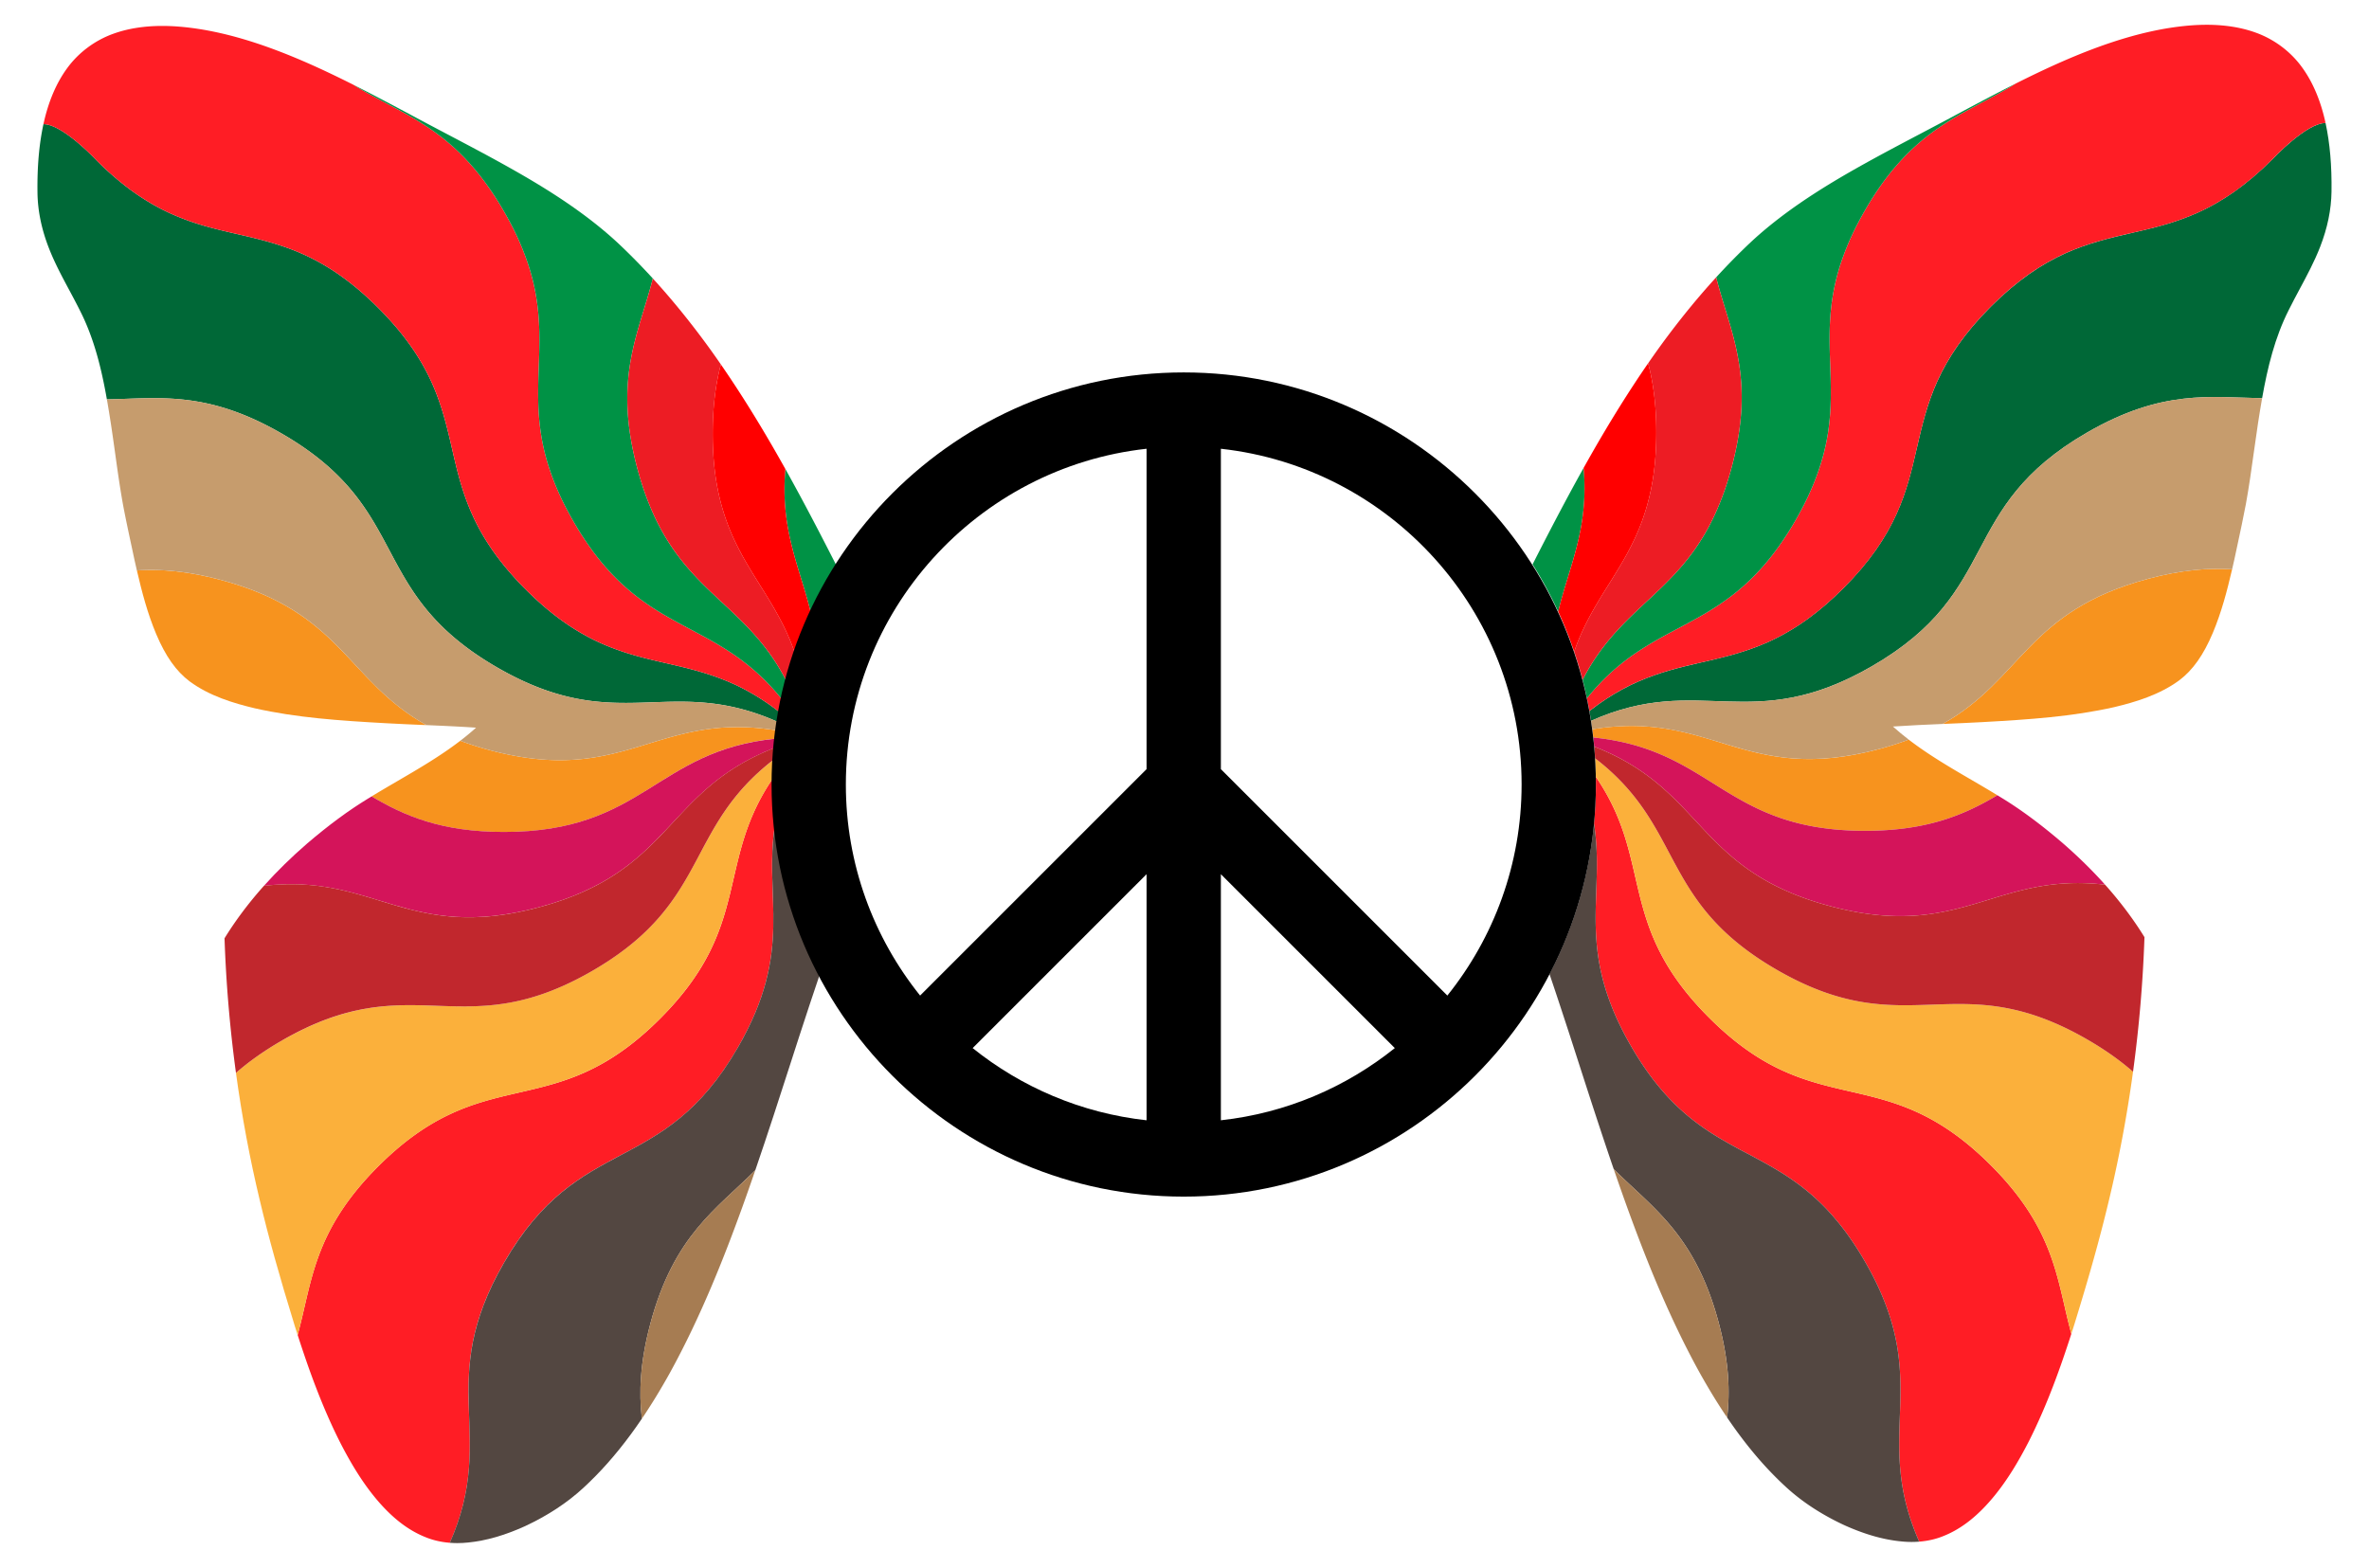
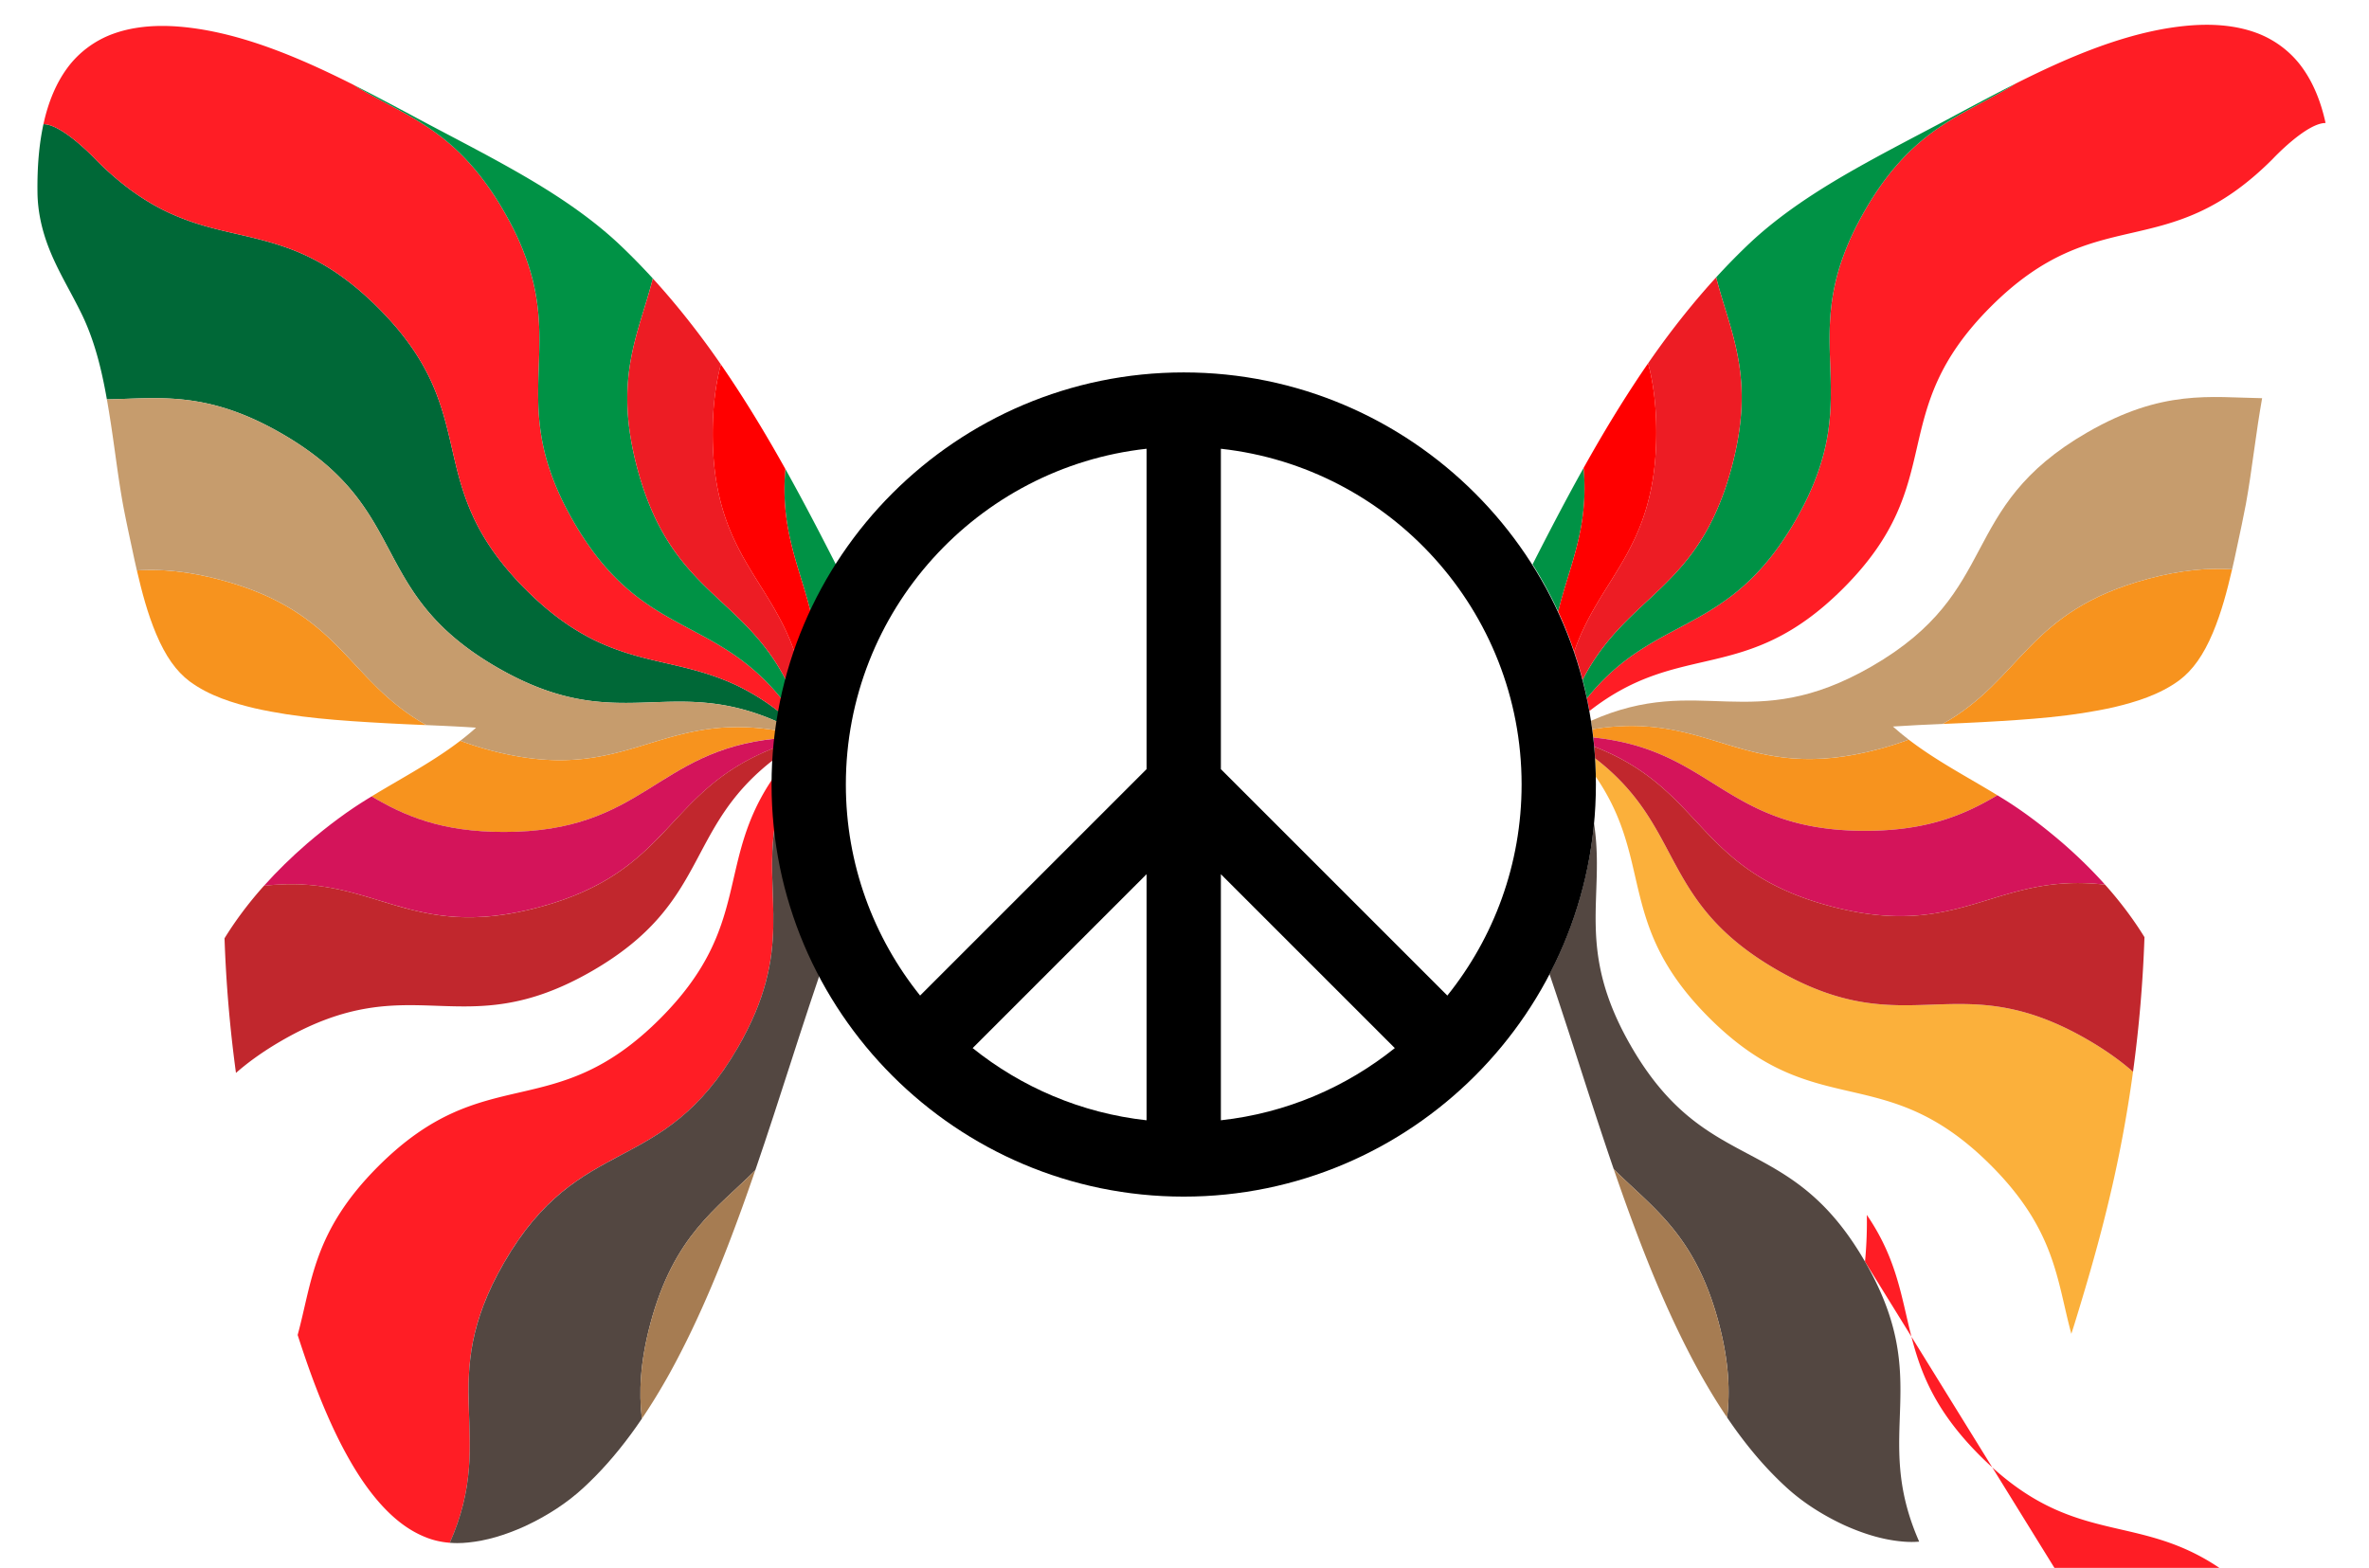
<svg xmlns="http://www.w3.org/2000/svg" viewBox="32 -26.116 2496 1652.232">
-   <path fill="#006837" d="M1706.665 723.137c.61 3.418 1.169 6.856 1.709 10.305 115.709-51.353 168.172 16.271 295.735-57.38 138.497-79.958 88.523-166.512 227.011-246.47 79.398-45.836 129.702-36.95 184.264-36.091 5.757-32.533 13.423-63.936 28.015-92.841 3.738-7.556 7.786-15.122 11.704-22.438 7.616-14.202 15.482-28.895 21.418-44.207 7.696-19.69 11.734-39.289 11.984-58.249.37-27.316-1.689-50.953-6.277-72.262-20.399 0-55.93 38.13-55.93 38.13-113.081 113.08-183.754 42.398-296.834 155.478-113.07 113.08-42.397 183.753-155.479 296.833-102.916 102.916-170.711 53.622-267.32 129.192z" />
  <path fill="#FF1D25" d="M1704.037 709.724a399.64 399.64 0 012.629 13.413c96.609-75.57 164.404-26.276 267.32-129.192 113.081-113.08 42.408-183.753 155.479-296.833 113.08-113.08 183.754-42.398 296.834-155.478 0 0 35.531-38.13 55.93-38.13-5.077-23.488-13.533-43.397-25.137-59.169-11.984-16.391-29.254-29.235-48.624-36.141C2393.395 2.758 2376.105 0 2357.065 0c-6.117 0-12.573.29-19.18.85-25.517 2.239-52.272 8.106-81.797 17.931-34.532 11.564-67.894 26.836-100.397 43.217-53.292 33.312-107.363 44.536-158.697 133.459-79.968 138.497 6.596 188.47-73.361 326.957-71.075 123.104-147.364 97.308-219.596 187.31z" />
  <path fill="#009245" d="M1996.988 195.46c-79.959 138.491 6.599 188.464-73.359 326.955-71.071 123.099-147.357 97.303-219.588 187.305a430.36 430.36 0 00-4.589-19.468c47.154-91.593 121.923-92.893 157.024-223.894 25.648-95.72-1.665-142.063-16.304-200.221 12.062-13.186 24.383-25.712 36.794-37.372 42.108-39.06 93.183-68.147 137.751-92.345 13.8-7.45 27.906-14.883 41.548-22.072 14.354-7.564 29.198-15.386 43.715-23.245l.65-.345c18.106-9.63 36.442-19.375 55.056-28.757-53.292 33.309-107.355 44.53-158.698 133.459z" />
  <path fill="#F7931E" d="M1710.714 751.044a448.54 448.54 0 00-1.065-8.676c126.531-20.691 159.358 59.123 302.309 20.819 11.272-3.02 21.578-6.337 31.071-9.902 20.845 16.018 43.725 29.372 66.021 42.368 9.044 5.271 18.341 10.706 27.434 16.265-34.182 20.182-73.022 37.451-139.495 37.451-147.867.001-159.015-85.446-286.275-98.325z" />
  <path fill="#ED1C24" d="M1856.476 466.359c-35.101 131.001-109.87 132.302-157.024 223.894a430.991 430.991 0 00-8.874-29.651c27.255-79.542 86.525-107.859 86.525-231.009 0-28.895-3.264-52.566-8.611-72.905a1018.06 1018.06 0 0112.824-18.147c14.737-20.252 29.963-39.476 45.257-57.136a755.14 755.14 0 0113.599-15.267c14.639 58.157 41.953 104.501 16.304 200.221z" />
  <path fill="#F7931E" d="M2295.024 583.867c35.267-9.45 63.819-11.697 88.741-10.05-5.322 22.937-11.229 45.345-20.318 67.004-9.86 23.344-21.048 39.185-35.207 49.854-21.003 15.542-46.516 23.074-68.704 28.393-44.063 9.933-88.95 13.016-138.844 15.764-12.98.722-26.188 1.284-38.962 1.828l-2.971.127c84.143-47.287 89.002-118.821 216.265-152.92z" />
  <path fill="#C69C6D" d="M1708.374 733.442c.45 2.968.88 5.947 1.269 8.925 126.533-20.689 159.367 59.119 302.311 20.819 11.274-3.018 21.579-6.337 31.074-9.905-5.707-4.378-11.264-8.955-16.611-13.783 17.421-1.199 35.131-1.979 52.342-2.709 84.146-47.295 89.003-118.827 216.267-152.919 35.261-9.455 63.816-11.704 88.743-10.055.81-3.518 1.619-7.056 2.419-10.594 1.05-4.957 2.129-9.995 3.178-14.872 3.049-14.182 6.197-28.855 8.935-43.347 3.288-18.08 5.867-36.581 8.356-54.471 1.389-9.925 2.819-20.189 4.348-30.254 1.389-8.995 2.809-17.921 4.378-26.776-54.561-.86-104.865-9.745-184.264 36.091-138.488 79.958-88.514 166.512-227.011 246.47-127.561 73.651-180.025 6.027-295.734 57.38z" />
  <path fill="#009245" d="M1673.745 618.383a433.394 433.394 0 00-27.01-49.767c15.833-31.128 34.156-66.545 53.772-101.665 5.71 64.119-15.217 103.402-26.762 151.432z" />
-   <path fill="#FF1D25" d="M1996.988 1303.387c-79.959-138.491-166.516-88.517-246.474-227.008-59.394-102.874-26.91-156.905-39.045-234.656a439.412 439.412 0 001.988-41.717c0-2.509-.025-5.012-.067-7.511 61.293 89.557 21.211 155.72 119.248 253.756 113.078 113.077 183.752 42.405 296.83 155.481 68.521 68.521 69.571 121.472 84.92 177.722-11.222 34.858-25.244 74.511-44.456 112.661-12.083 23.68-23.558 41.939-36.107 57.459-17.145 21.152-34.738 35.154-53.782 42.811-7.981 3.321-16.693 5.344-25.965 6.077-50.802-115.247 16.417-167.757-57.09-295.075z" />
+   <path fill="#FF1D25" d="M1996.988 1303.387a439.412 439.412 0 001.988-41.717c0-2.509-.025-5.012-.067-7.511 61.293 89.557 21.211 155.72 119.248 253.756 113.078 113.077 183.752 42.405 296.83 155.481 68.521 68.521 69.571 121.472 84.92 177.722-11.222 34.858-25.244 74.511-44.456 112.661-12.083 23.68-23.558 41.939-36.107 57.459-17.145 21.152-34.738 35.154-53.782 42.811-7.981 3.321-16.693 5.344-25.965 6.077-50.802-115.247 16.417-167.757-57.09-295.075z" />
  <path fill="#534741" d="M1750.514 1076.378c79.958 138.491 166.515 88.517 246.474 227.008 73.507 127.318 6.288 179.828 57.089 295.076a99.752 99.752 0 01-7.888.327c-3.849 0-7.8-.218-11.745-.648-18.596-1.89-37.937-7.444-59.129-16.978-24.059-11.171-44.898-24.824-61.937-40.582-17.691-16.285-34.076-34.771-50.094-56.513a508.657 508.657 0 01-11.581-16.409c3.252-27.63 1.961-59.497-8.991-100.37-24.886-92.874-69.71-120.556-110.495-161.44-13.202-38.442-25.714-77.247-37.914-115.093-2.771-8.597-5.639-17.488-8.465-26.228l-.673-2.058c-6.71-20.518-13.515-41.303-20.595-62.111 25.147-48.271 41.486-101.86 46.899-158.636 12.135 77.75-20.348 131.783 39.045 234.655z" />
  <path fill="red" d="M1690.578 660.601a431.26 431.26 0 00-16.833-42.218c11.545-48.03 32.472-87.314 26.762-151.432 2.518-4.508 5.053-9.011 7.611-13.5 20.47-35.922 40.341-67.77 60.374-96.764 5.347 20.339 8.611 44.011 8.611 72.905 0 123.15-59.271 151.467-86.525 231.009z" />
  <path fill="#A67C52" d="M1842.713 1367.29c10.952 40.873 12.244 72.741 8.991 100.37-9.761-14.407-19.337-30.046-29.009-47.372-33.969-61.508-58.866-126.05-76.761-175.409a2697.57 2697.57 0 01-13.717-39.028c40.786 40.882 85.611 68.564 110.496 161.439z" />
  <path fill="#FBB03B" d="M1832.637 1046.251c-98.036-98.036-57.955-164.199-119.248-253.756a440.842 440.842 0 00-.777-19.524c95.079 73.214 66.556 150.756 191.553 222.923 138.492 79.958 188.465-6.598 326.957 73.359 19.457 11.233 35.193 22.597 48.255 34.054-6.177 45.311-14.549 90.164-25.101 134.249-9.22 38.912-20.577 79.716-36.825 132.3-.996 3.149-2.022 6.36-3.064 9.597-15.348-56.25-16.398-109.201-84.92-177.722-113.078-113.075-183.752-42.403-296.83-155.48z" />
  <path fill="#D4145A" d="M1960.221 928.743c-141.805-37.997-131.635-122.472-248.525-168.089a434.02 434.02 0 00-.983-9.61c127.26 12.878 138.408 98.326 286.274 98.326 66.473 0 105.314-17.27 139.495-37.451 1.436.878 2.88 1.75 4.303 2.635 20.096 12.252 40.856 27.587 63.464 46.883 16.722 14.461 32.057 29.494 45.653 44.71-116.269-13.608-151.603 59.594-289.681 22.596z" />
  <path fill="#C1272D" d="M1904.165 995.896c-124.997-72.167-96.474-149.709-191.553-222.923a434.49 434.49 0 00-.916-12.318c116.89 45.617 106.72 130.092 248.525 168.089 138.077 36.997 173.41-36.205 289.682-22.596.589.659 1.194 1.315 1.775 1.975 15.2 17.222 28.57 35.154 39.738 53.303l.013.021-.001.024a1403.817 1403.817 0 01-12.052 141.839c-13.062-11.457-28.799-22.821-48.255-34.054-138.492-79.96-188.465 6.598-326.956-73.36z" />
  <g>
    <path fill="#006837" d="M853.332 724.348a490.663 490.663 0 00-1.709 10.305c-115.709-51.353-168.171 16.271-295.734-57.38-138.497-79.958-88.523-166.512-227.01-246.47-79.398-45.836-129.701-36.95-184.263-36.091-5.757-32.533-13.423-63.936-28.015-92.841-3.738-7.556-7.786-15.122-11.704-22.438-7.616-14.202-15.482-28.895-21.419-44.207-7.696-19.69-11.734-39.289-11.984-58.249-.37-27.316 1.689-50.953 6.277-72.262 20.399 0 55.93 38.13 55.93 38.13 113.08 113.08 183.753 42.398 296.833 155.478 113.07 113.08 42.398 183.753 155.478 296.833 102.916 102.915 170.711 53.622 267.32 129.192z" />
    <path fill="#FF1D25" d="M855.96 710.935a397.14 397.14 0 00-2.629 13.413c-96.609-75.57-164.403-26.276-267.319-129.192-113.08-113.08-42.408-183.753-155.478-296.833-113.08-113.08-183.753-42.398-296.833-155.478 0 0-35.531-38.13-55.93-38.13 5.077-23.488 13.533-43.397 25.137-59.169 11.984-16.391 29.255-29.235 48.624-36.141 15.072-5.437 32.363-8.196 51.403-8.196 6.117 0 12.573.29 19.18.85 25.517 2.239 52.272 8.106 81.797 17.931 34.532 11.564 67.894 26.836 100.397 43.217 53.292 33.312 107.363 44.536 158.696 133.459 79.968 138.497-6.596 188.47 73.361 326.957 71.073 123.106 147.362 97.309 219.594 187.312z" />
    <path fill="#009245" d="M563.01 196.67c79.958 138.491-6.599 188.464 73.359 326.955 71.071 123.1 147.357 97.303 219.587 187.305a430.679 430.679 0 014.589-19.468c-47.154-91.593-121.922-92.894-157.023-223.894-25.648-95.72 1.665-142.063 16.304-200.221-12.061-13.186-24.383-25.712-36.794-37.372-42.107-39.06-93.183-68.147-137.75-92.345-13.8-7.45-27.906-14.883-41.548-22.072-14.354-7.564-29.199-15.386-43.715-23.245l-.65-.345c-18.106-9.63-36.442-19.375-55.056-28.757C457.604 96.52 511.667 107.742 563.01 196.67z" />
    <path fill="#F7931E" d="M849.283 752.254a448.54 448.54 0 011.065-8.676C723.817 722.886 690.991 802.7 548.04 764.396c-11.272-3.02-21.578-6.337-31.07-9.902-20.845 16.018-43.725 29.372-66.021 42.368-9.043 5.271-18.34 10.706-27.434 16.265 34.182 20.182 73.022 37.452 139.495 37.452 147.865.002 159.014-85.446 286.273-98.325z" />
    <path fill="#ED1C24" d="M703.522 467.568c35.101 131.001 109.869 132.302 157.023 223.894a430.991 430.991 0 018.874-29.651c-27.255-79.542-86.525-107.859-86.525-231.009 0-28.895 3.264-52.566 8.612-72.905a1018.06 1018.06 0 00-12.824-18.147c-14.737-20.252-29.963-39.476-45.257-57.136a755.14 755.14 0 00-13.599-15.267c-14.64 58.158-41.953 104.501-16.304 200.221z" />
    <path fill="#F7931E" d="M264.975 585.076c-35.267-9.45-63.819-11.697-88.74-10.05 5.322 22.937 11.229 45.345 20.318 67.004 9.86 23.344 21.048 39.185 35.207 49.854 21.003 15.542 46.515 23.074 68.703 28.393 44.063 9.933 88.949 13.016 138.845 15.764 12.98.722 26.188 1.284 38.961 1.828l2.971.127c-84.143-47.287-89.004-118.82-216.265-152.92z" />
    <path fill="#C69C6D" d="M851.622 734.652c-.45 2.968-.88 5.947-1.269 8.925-126.533-20.689-159.366 59.119-302.31 20.819-11.274-3.018-21.579-6.337-31.074-9.905 5.707-4.378 11.264-8.955 16.611-13.783-17.421-1.199-35.131-1.979-52.342-2.709-84.146-47.295-89.003-118.827-216.266-152.919-35.261-9.455-63.816-11.704-88.743-10.055-.81-3.518-1.619-7.056-2.419-10.594a4611.314 4611.314 0 00-3.178-14.872c-3.048-14.182-6.197-28.855-8.935-43.347-3.288-18.08-5.867-36.581-8.356-54.471-1.389-9.925-2.818-20.189-4.348-30.254-1.389-8.995-2.809-17.921-4.378-26.776 54.561-.86 104.865-9.745 184.263 36.091 138.487 79.958 88.513 166.512 227.01 246.47 127.563 73.652 180.026 6.027 295.734 57.38z" />
    <path fill="#009245" d="M886.252 619.593a433.394 433.394 0 0127.01-49.767c-15.833-31.128-34.156-66.545-53.771-101.665-5.711 64.118 15.216 103.402 26.761 151.432z" />
    <path fill="#FF1D25" d="M563.01 1304.597c79.958-138.491 166.515-88.517 246.473-227.008 59.394-102.874 26.91-156.905 39.044-234.656a439.412 439.412 0 01-1.988-41.717c0-2.509.025-5.012.067-7.511-61.293 89.557-21.211 155.72-119.247 253.756-113.077 113.077-183.751 42.405-296.828 155.482-68.521 68.521-69.571 121.472-84.919 177.722 11.222 34.858 25.244 74.511 44.456 112.661 12.084 23.681 23.558 41.939 36.107 57.459 17.145 21.152 34.737 35.154 53.782 42.811 7.981 3.321 16.693 5.344 25.965 6.077 50.8-115.247-16.419-167.758 57.088-295.076z" />
    <path fill="#534741" d="M809.483 1077.589c-79.958 138.491-166.515 88.517-246.473 227.008-73.507 127.319-6.288 179.828-57.089 295.076 2.589.205 5.214.327 7.888.327 3.849 0 7.8-.218 11.745-.648 18.595-1.89 37.937-7.444 59.129-16.978 24.059-11.171 44.897-24.824 61.937-40.582 17.691-16.285 34.076-34.772 50.094-56.513 3.9-5.294 7.754-10.76 11.581-16.409-3.252-27.63-1.961-59.496 8.991-100.37 24.886-92.875 69.71-120.556 110.496-161.44 13.201-38.442 25.713-77.247 37.914-115.093 2.772-8.598 5.639-17.488 8.466-26.228l.673-2.058c6.71-20.518 13.515-41.303 20.595-62.111-25.147-48.271-41.486-101.86-46.899-158.636-12.138 77.75 20.345 131.781-39.048 234.655z" />
    <path fill="red" d="M869.419 661.811a431.26 431.26 0 0116.833-42.218c-11.545-48.03-32.472-87.314-26.761-151.432a1812.325 1812.325 0 00-7.611-13.5c-20.47-35.922-40.341-67.77-60.374-96.764-5.347 20.339-8.612 44.011-8.612 72.905 0 123.15 59.27 151.467 86.525 231.009z" />
    <path fill="#A67C52" d="M717.284 1368.5c-10.952 40.873-12.244 72.741-8.991 100.37 9.761-14.407 19.337-30.046 29.008-47.372 33.969-61.508 58.865-126.05 76.761-175.409a2697.57 2697.57 0 0013.717-39.028c-40.785 40.883-85.609 68.564-110.495 161.439z" />
-     <path fill="#FBB03B" d="M727.36 1047.462c98.036-98.036 57.954-164.199 119.247-253.756.111-6.546.38-13.052.778-19.524-95.079 73.214-66.555 150.757-191.552 222.924-138.491 79.958-188.464-6.599-326.955 73.359-19.457 11.233-35.193 22.597-48.255 34.054 6.178 45.311 14.549 90.164 25.101 134.249 9.22 38.912 20.577 79.716 36.826 132.301.995 3.149 2.022 6.36 3.064 9.597 15.348-56.25 16.398-109.201 84.919-177.722 113.076-113.079 183.75-42.405 296.827-155.482z" />
    <path fill="#D4145A" d="M599.777 929.953C741.582 891.956 731.411 807.481 848.3 761.864c.289-3.214.624-6.416.982-9.61-127.258 12.878-138.406 98.326-286.272 98.326-66.473 0-105.313-17.27-139.495-37.452-1.436.878-2.879 1.75-4.303 2.635-20.096 12.252-40.856 27.587-63.464 46.883-16.722 14.461-32.057 29.494-45.653 44.71 116.271-13.608 151.605 59.594 289.682 22.597z" />
    <path fill="#C1272D" d="M655.833 997.105c124.997-72.167 96.473-149.709 191.552-222.924.253-4.12.548-8.23.916-12.317-116.889 45.617-106.719 130.092-248.524 168.089-138.077 36.997-173.41-36.205-289.681-22.596-.589.659-1.193 1.315-1.775 1.975-15.2 17.222-28.57 35.154-39.738 53.303l-.013.021.001.024a1403.792 1403.792 0 0012.052 141.839c13.062-11.457 28.799-22.821 48.255-34.054 138.491-79.958 188.464 6.598 326.955-73.36z" />
  </g>
  <path d="M1279.186 366.337c-239.457 0-434.27 194.813-434.27 434.27s194.813 434.27 434.27 434.27 434.27-194.813 434.27-434.27-194.812-434.27-434.27-434.27zm355.99 434.27c0 84.076-29.317 161.423-78.239 222.397l-238.611-238.61V446.778c177.945 19.552 316.85 170.764 316.85 353.829zm-395.13 353.828c-68.866-7.567-131.875-34.852-183.257-76.077l183.257-183.259v259.336zm78.281-259.336l183.257 183.259c-51.382 41.225-114.392 68.51-183.257 76.077V895.099zm-78.281-448.321v337.617l-238.611 238.61c-48.922-60.976-78.239-138.322-78.239-222.397.001-183.066 138.906-334.278 316.85-353.83z" />
</svg>